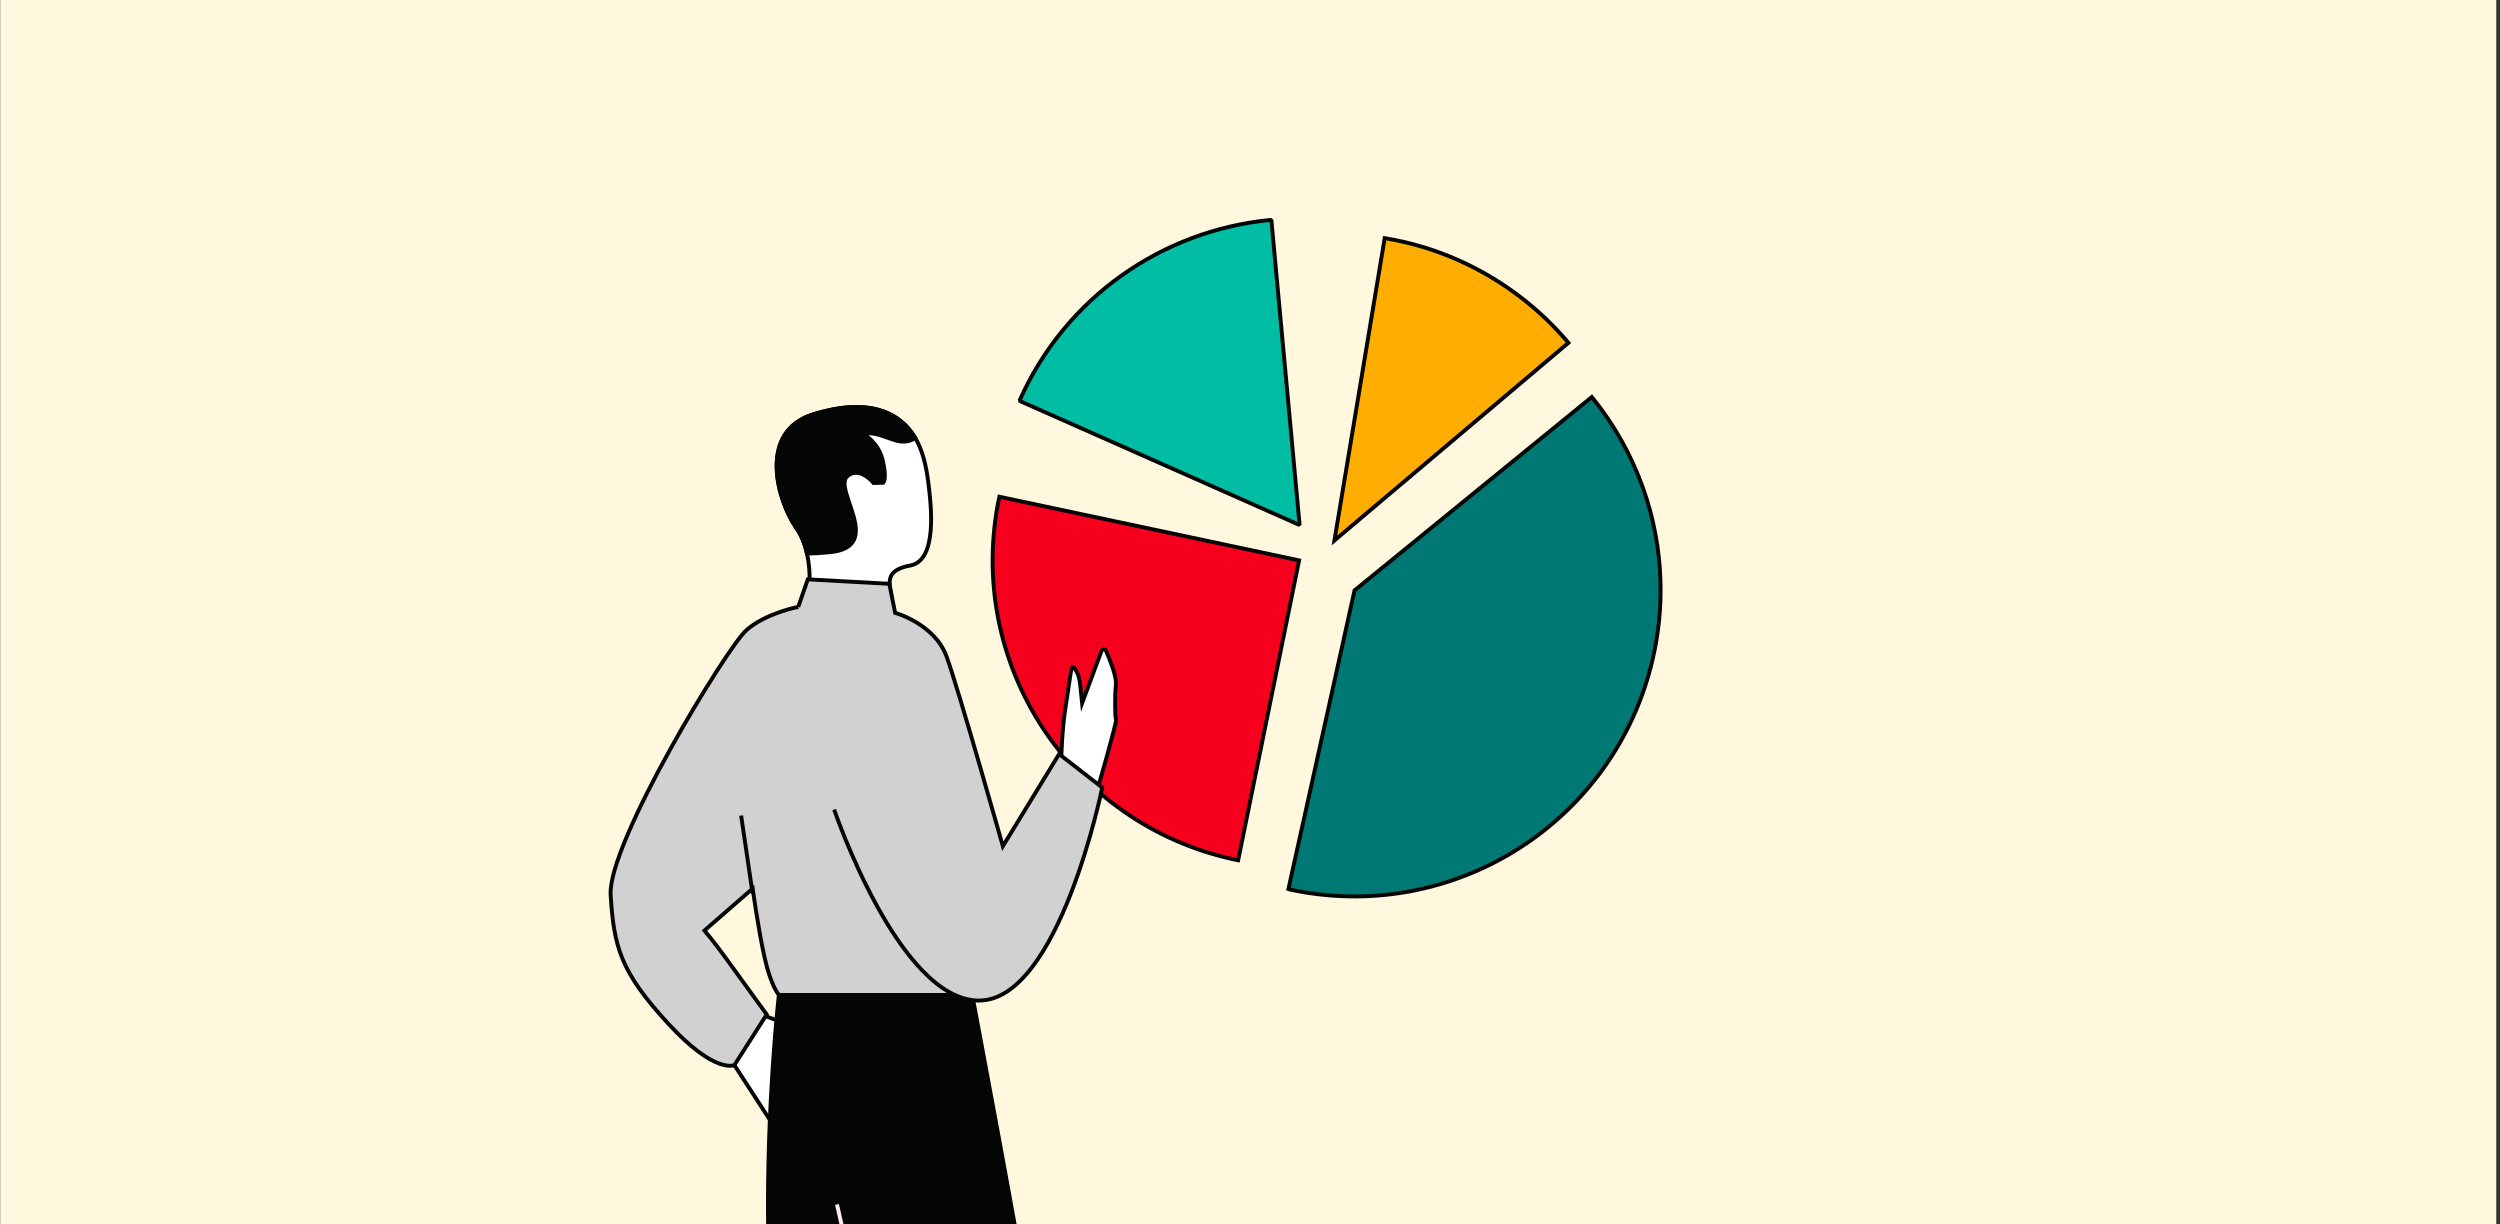
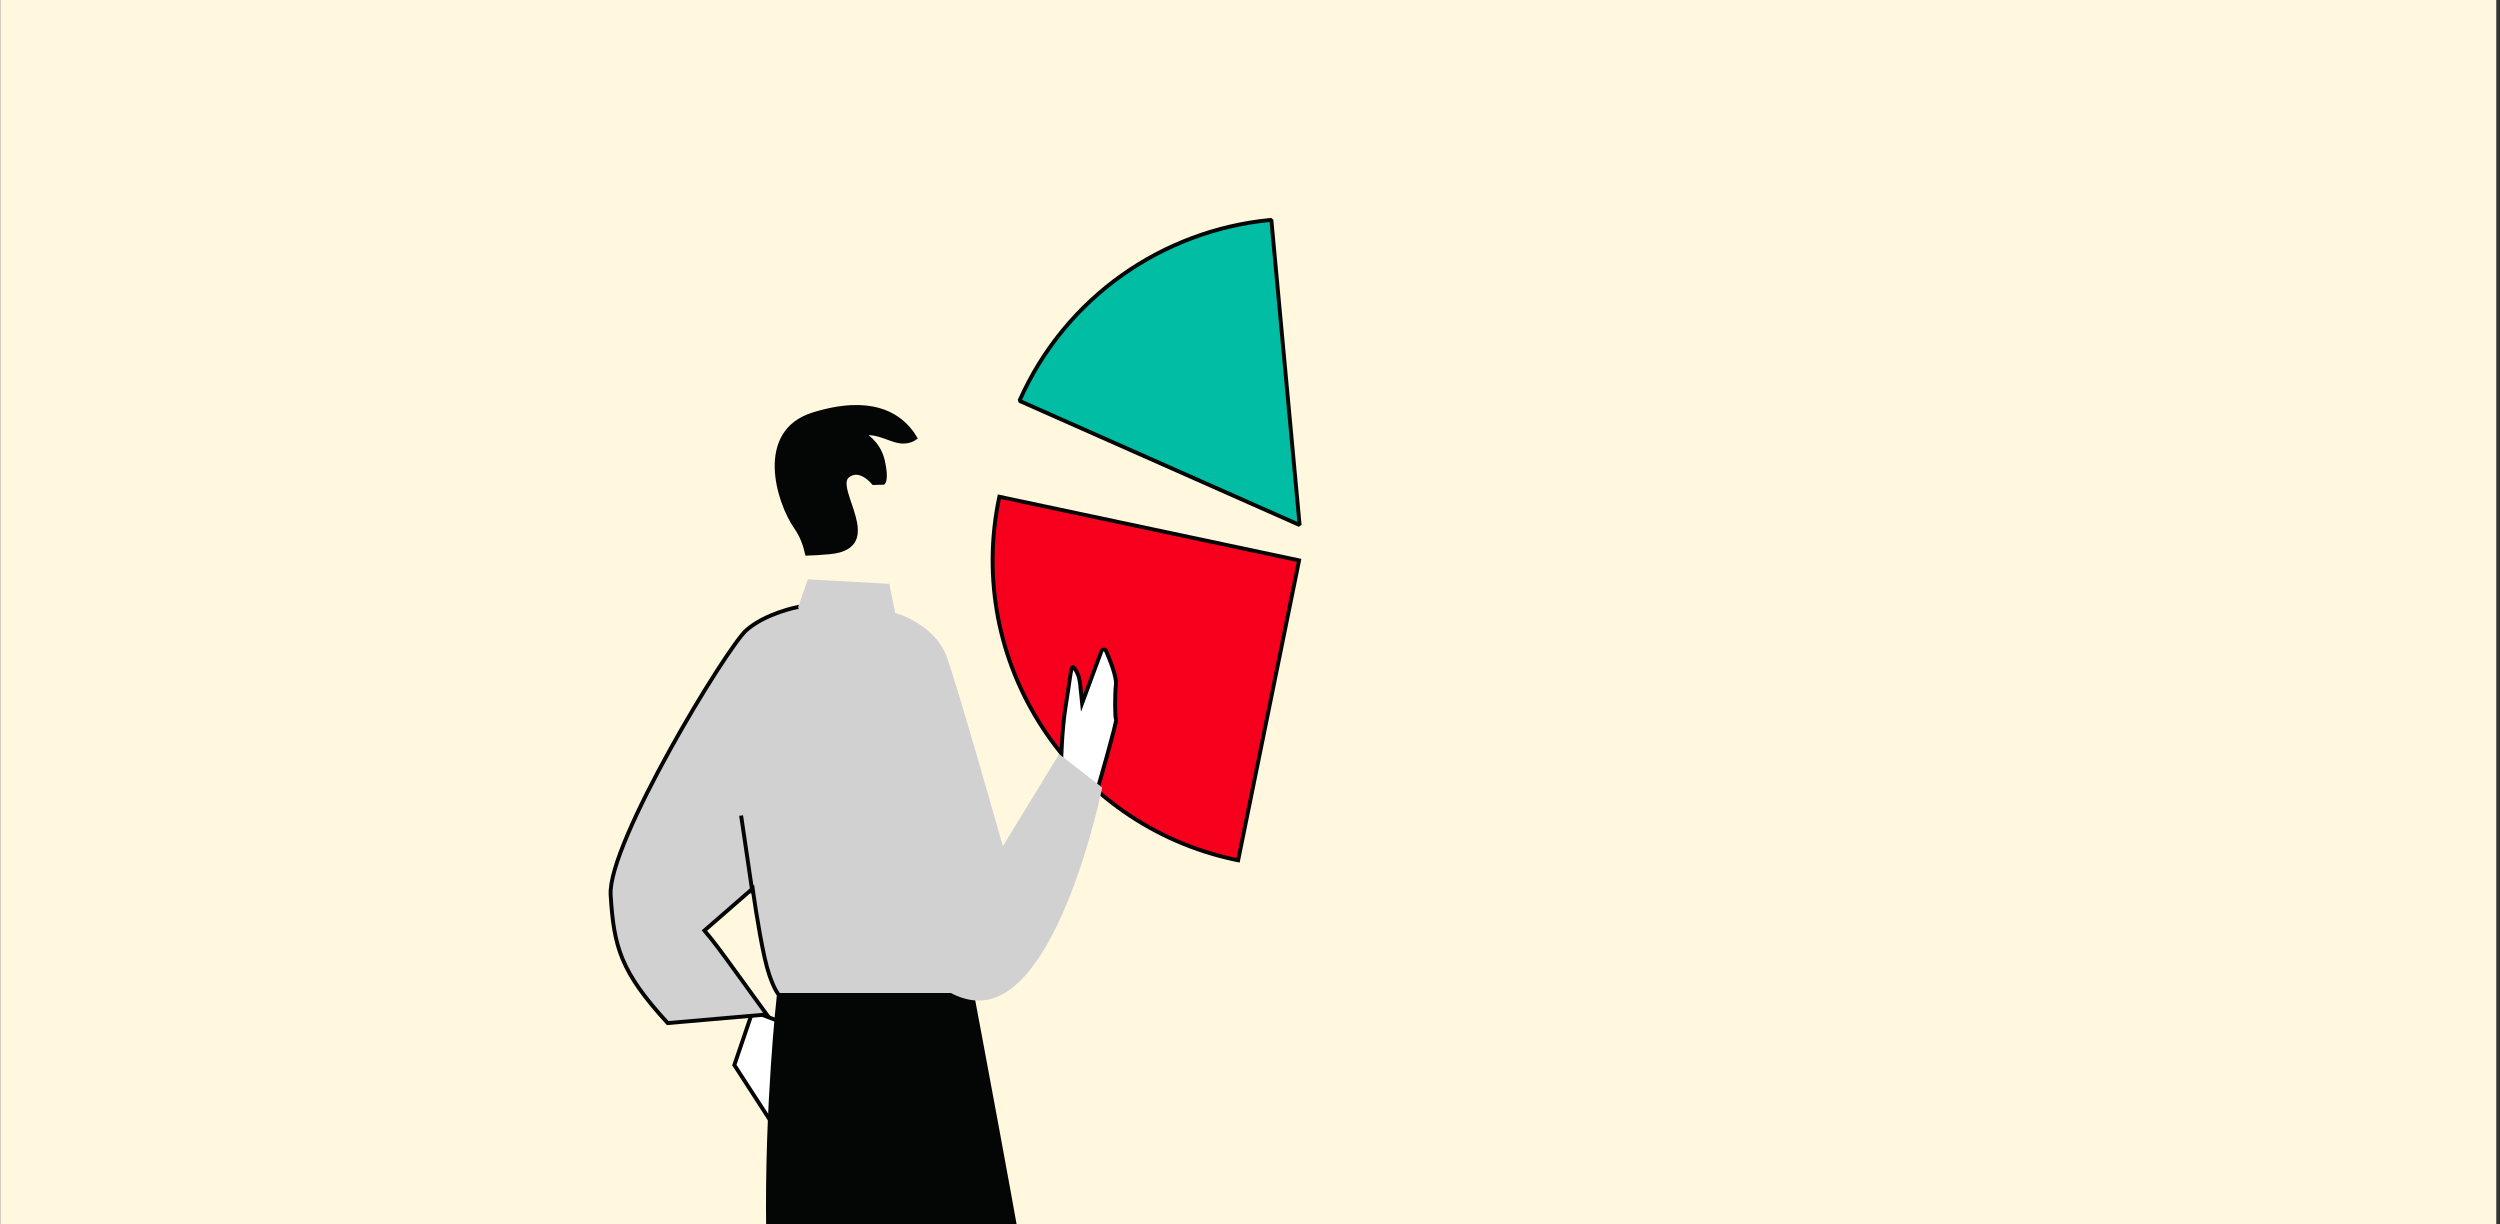
<svg xmlns="http://www.w3.org/2000/svg" width="637" height="312" viewBox="0 0 637 312" fill="none">
  <rect x="0" y="0" width="637" height="312" fill="#333333" stroke="none" />
  <g clip-path="url(#clip0_3339_11074)">
    <g clip-path="url(#clip1_3339_11074)">
      <rect width="636" height="318" transform="translate(0.055)" fill="#FFF7DE" />
    </g>
-     <path d="M399.637 87.346C396.41 83.528 392.766 79.949 388.696 76.697C377.904 68.077 365.541 62.775 352.82 60.68L340.015 137.709L399.637 87.346Z" fill="#FFAD00" stroke="#040505" stroke-miterlimit="10" />
    <path d="M314.752 219.054C314.99 219.101 315.238 219.153 315.476 219.2L331.006 142.788L254.631 126.57C245.704 168.712 272.62 210.104 314.752 219.054Z" fill="#F6001E" stroke="#040505" stroke-miterlimit="10" />
-     <path d="M328.277 226.566C328.357 226.602 328.435 226.61 328.502 226.612C370.157 235.688 411.496 209.581 421.107 167.92C422.64 161.271 423.275 154.616 423.084 148.096C422.848 139.848 421.31 131.795 418.597 124.226C415.599 115.832 411.197 108.038 405.596 101.155L345.135 150.436L328.277 226.566Z" fill="#007873" stroke="#040505" stroke-miterlimit="10" />
    <path d="M331.142 133.777L323.938 56.024L323.48 56.068C296.431 58.736 271.56 75.484 259.765 102.112L259.751 102.132L331.142 133.777Z" fill="#00BDA3" stroke="#040505" stroke-miterlimit="10" stroke-linejoin="bevel" />
    <path d="M206.304 263.147L191.769 257.675L187.107 271.374L196.706 286.183L209.445 266.65L206.304 263.147Z" fill="white" stroke="#040505" stroke-miterlimit="10" />
-     <path d="M203.386 154.636C203.386 154.636 195.059 156.22 190.135 160.607C185.199 164.995 154.771 214.894 155.593 228.058C156.416 241.221 158.062 247.529 170.128 260.68C182.195 273.843 187.131 271.375 187.131 271.375L195.358 258.486C195.358 258.486 188.776 249.436 185.211 244.499C181.646 239.563 179.49 237.095 179.49 237.095L191.78 226.4C191.78 226.4 193.164 236.547 194.809 243.951C196.455 251.355 198.474 253.524 198.474 253.524H246.902L242.128 213.087L215.365 160.321L203.386 154.636Z" fill="#D1D1D1" stroke="#040505" stroke-miterlimit="10" />
-     <path d="M202.9 134.517C204.296 136.524 205.131 138.83 205.63 141.073C206.714 145.972 206.141 150.51 206.141 150.535C206.141 150.572 227.22 152.442 227.22 152.442C226.859 149.114 224.877 145.374 231.932 144.09C239 142.806 237.23 128.521 236.532 122.911C235.971 118.499 235.023 114.647 233.216 111.593C232.73 110.758 232.181 109.985 231.558 109.274C228.641 105.909 222.134 100.947 207.201 105.585C192.853 110.035 198.188 127.823 202.9 134.517Z" fill="white" stroke="#040505" stroke-miterlimit="10" />
+     <path d="M203.386 154.636C203.386 154.636 195.059 156.22 190.135 160.607C185.199 164.995 154.771 214.894 155.593 228.058C156.416 241.221 158.062 247.529 170.128 260.68L195.358 258.486C195.358 258.486 188.776 249.436 185.211 244.499C181.646 239.563 179.49 237.095 179.49 237.095L191.78 226.4C191.78 226.4 193.164 236.547 194.809 243.951C196.455 251.355 198.474 253.524 198.474 253.524H246.902L242.128 213.087L215.365 160.321L203.386 154.636Z" fill="#D1D1D1" stroke="#040505" stroke-miterlimit="10" />
    <path d="M192.566 438.038H223.905L226.909 362.323C228.641 373.704 233.715 395.443 234.961 401.04C237.666 413.219 240.247 438.038 240.247 438.038H273.629C273.629 438.038 265.477 354.033 262.934 337.442C260.291 320.14 247.726 253.537 247.726 253.537H198.45C198.45 253.537 198.45 253.537 198.45 253.55C198.375 254.235 195.271 281.896 195.72 313.533C196.169 345.557 194.362 356.838 192.566 377.593C190.759 398.335 192.566 438.038 192.566 438.038Z" fill="#040505" stroke="#040505" stroke-miterlimit="10" />
    <path d="M270.374 194.936C270.374 194.038 270.524 186.11 271.558 179.778C272.605 173.433 272.83 170.03 273.341 169.967C273.852 169.918 274.725 172.024 274.725 172.024C274.949 172.635 275.123 173.57 275.211 174.218L275.722 179.179L280.646 165.891C280.845 165.355 281.593 165.33 281.817 165.854C282.802 168.098 284.56 172.448 284.335 174.43C284.036 177.147 284.086 182.782 284.36 183.355C284.635 183.941 279.586 201.28 279.586 201.28L270.374 194.936Z" fill="white" stroke="#040505" stroke-miterlimit="10" />
    <path d="M203.388 154.636L205.831 147.618L226.598 148.752L228.082 156.157C228.082 156.157 238.141 158.924 241.195 167.301C244.249 175.678 255.53 215.617 255.53 215.617L269.866 192.132L280.848 200.671C280.848 200.671 269.866 254.945 249.435 254.945C229.004 254.945 212.537 206.268 212.537 206.268" fill="#D1D1D1" />
-     <path d="M203.388 154.636L205.831 147.618L226.598 148.752L228.082 156.157C228.082 156.157 238.141 158.924 241.195 167.301C244.249 175.678 255.53 215.617 255.53 215.617L269.866 192.132L280.848 200.671C280.848 200.671 269.866 254.945 249.435 254.945C229.004 254.945 212.537 206.268 212.537 206.268" stroke="#040505" stroke-miterlimit="10" />
    <path d="M202.9 134.517C204.296 136.524 205.131 138.83 205.63 141.073C207.313 141.024 209.257 140.911 211.463 140.7C225.624 139.328 212.037 124.619 215.939 121.303C219.055 118.673 222.595 123.073 222.595 123.073L225.088 122.999C225.088 122.999 226.048 122.039 224.914 117.265C223.779 112.503 219.803 110.458 219.803 110.458C224.066 109.835 227.232 112.615 230.311 112.528C231.57 112.49 232.518 112.067 233.203 111.593C232.717 110.758 232.169 109.985 231.545 109.274C228.628 105.909 222.121 100.947 207.188 105.585C192.853 110.035 198.188 127.823 202.9 134.517Z" fill="#040505" stroke="#040505" stroke-miterlimit="10" />
    <path d="M191.766 227.658L188.836 207.801" stroke="#040505" stroke-miterlimit="10" />
-     <path d="M213.261 306.888C213.261 306.888 227.334 368.517 227.883 375.472" stroke="#FFEDED" stroke-miterlimit="10" />
  </g>
  <defs>
    <clipPath id="clip0_3339_11074">
      <rect width="636" height="312" fill="white" transform="translate(0.055)" />
    </clipPath>
    <clipPath id="clip1_3339_11074">
      <rect width="636" height="318" fill="white" transform="translate(0.055)" />
    </clipPath>
  </defs>
</svg>